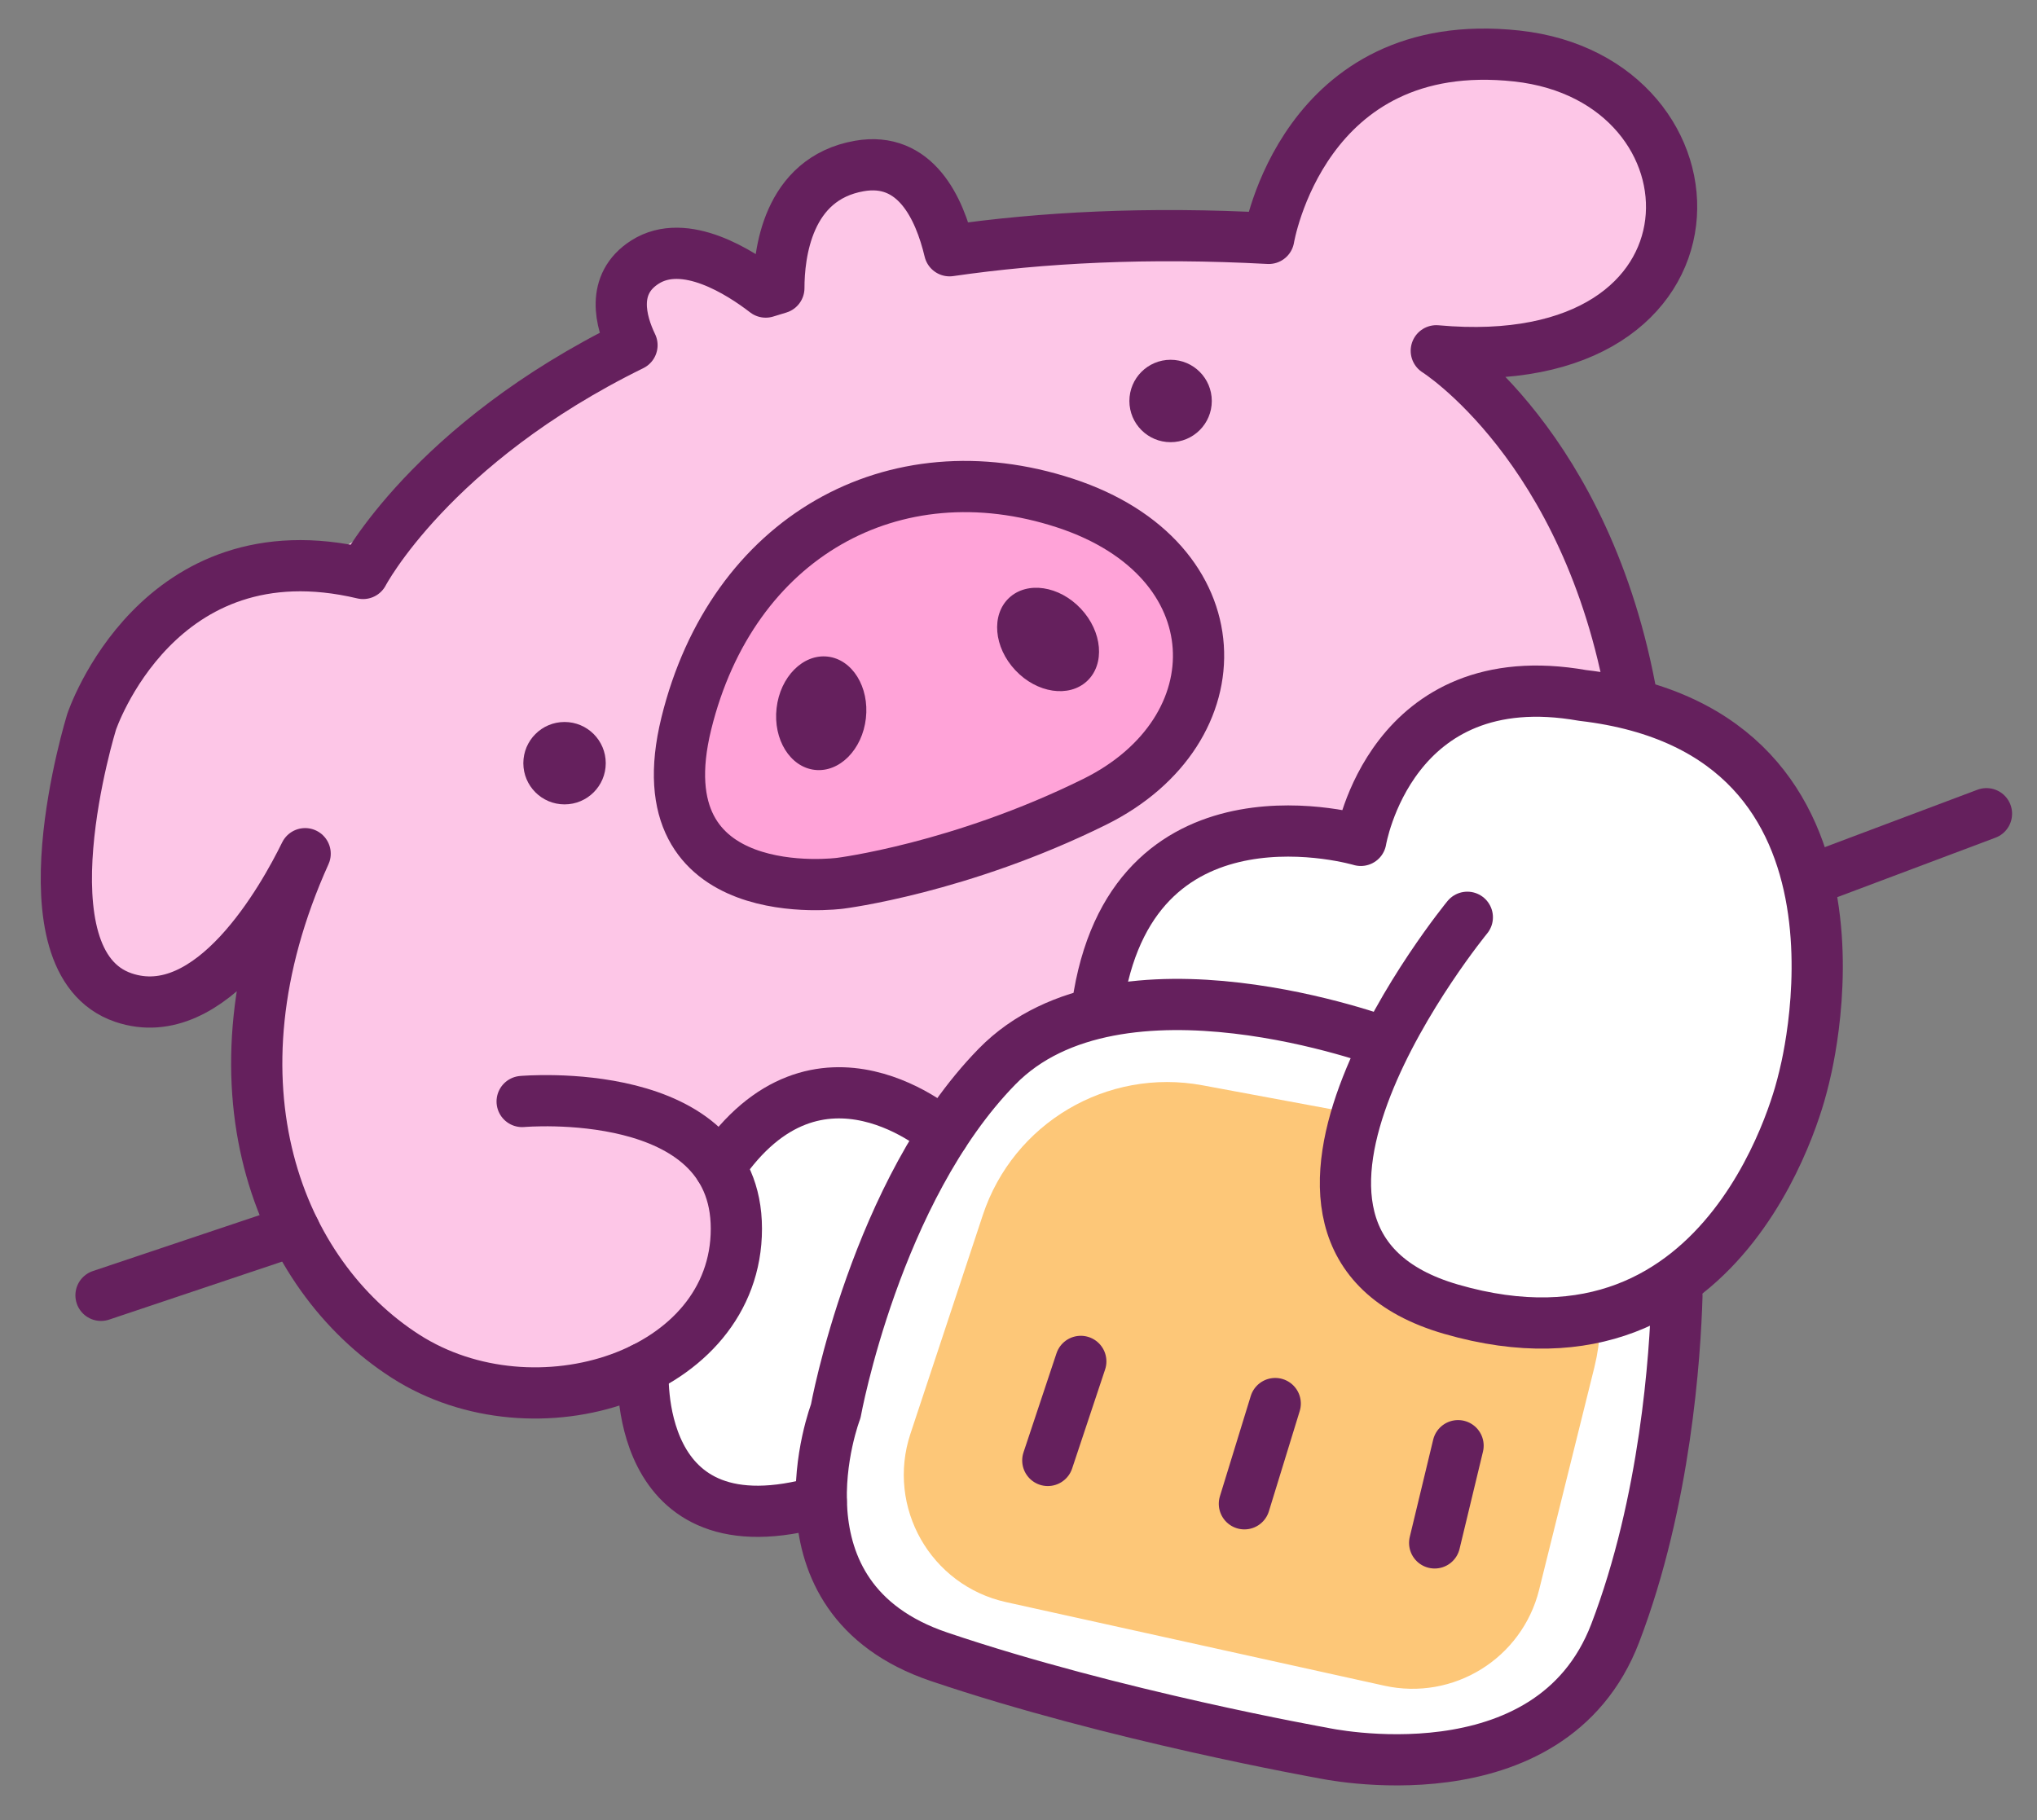
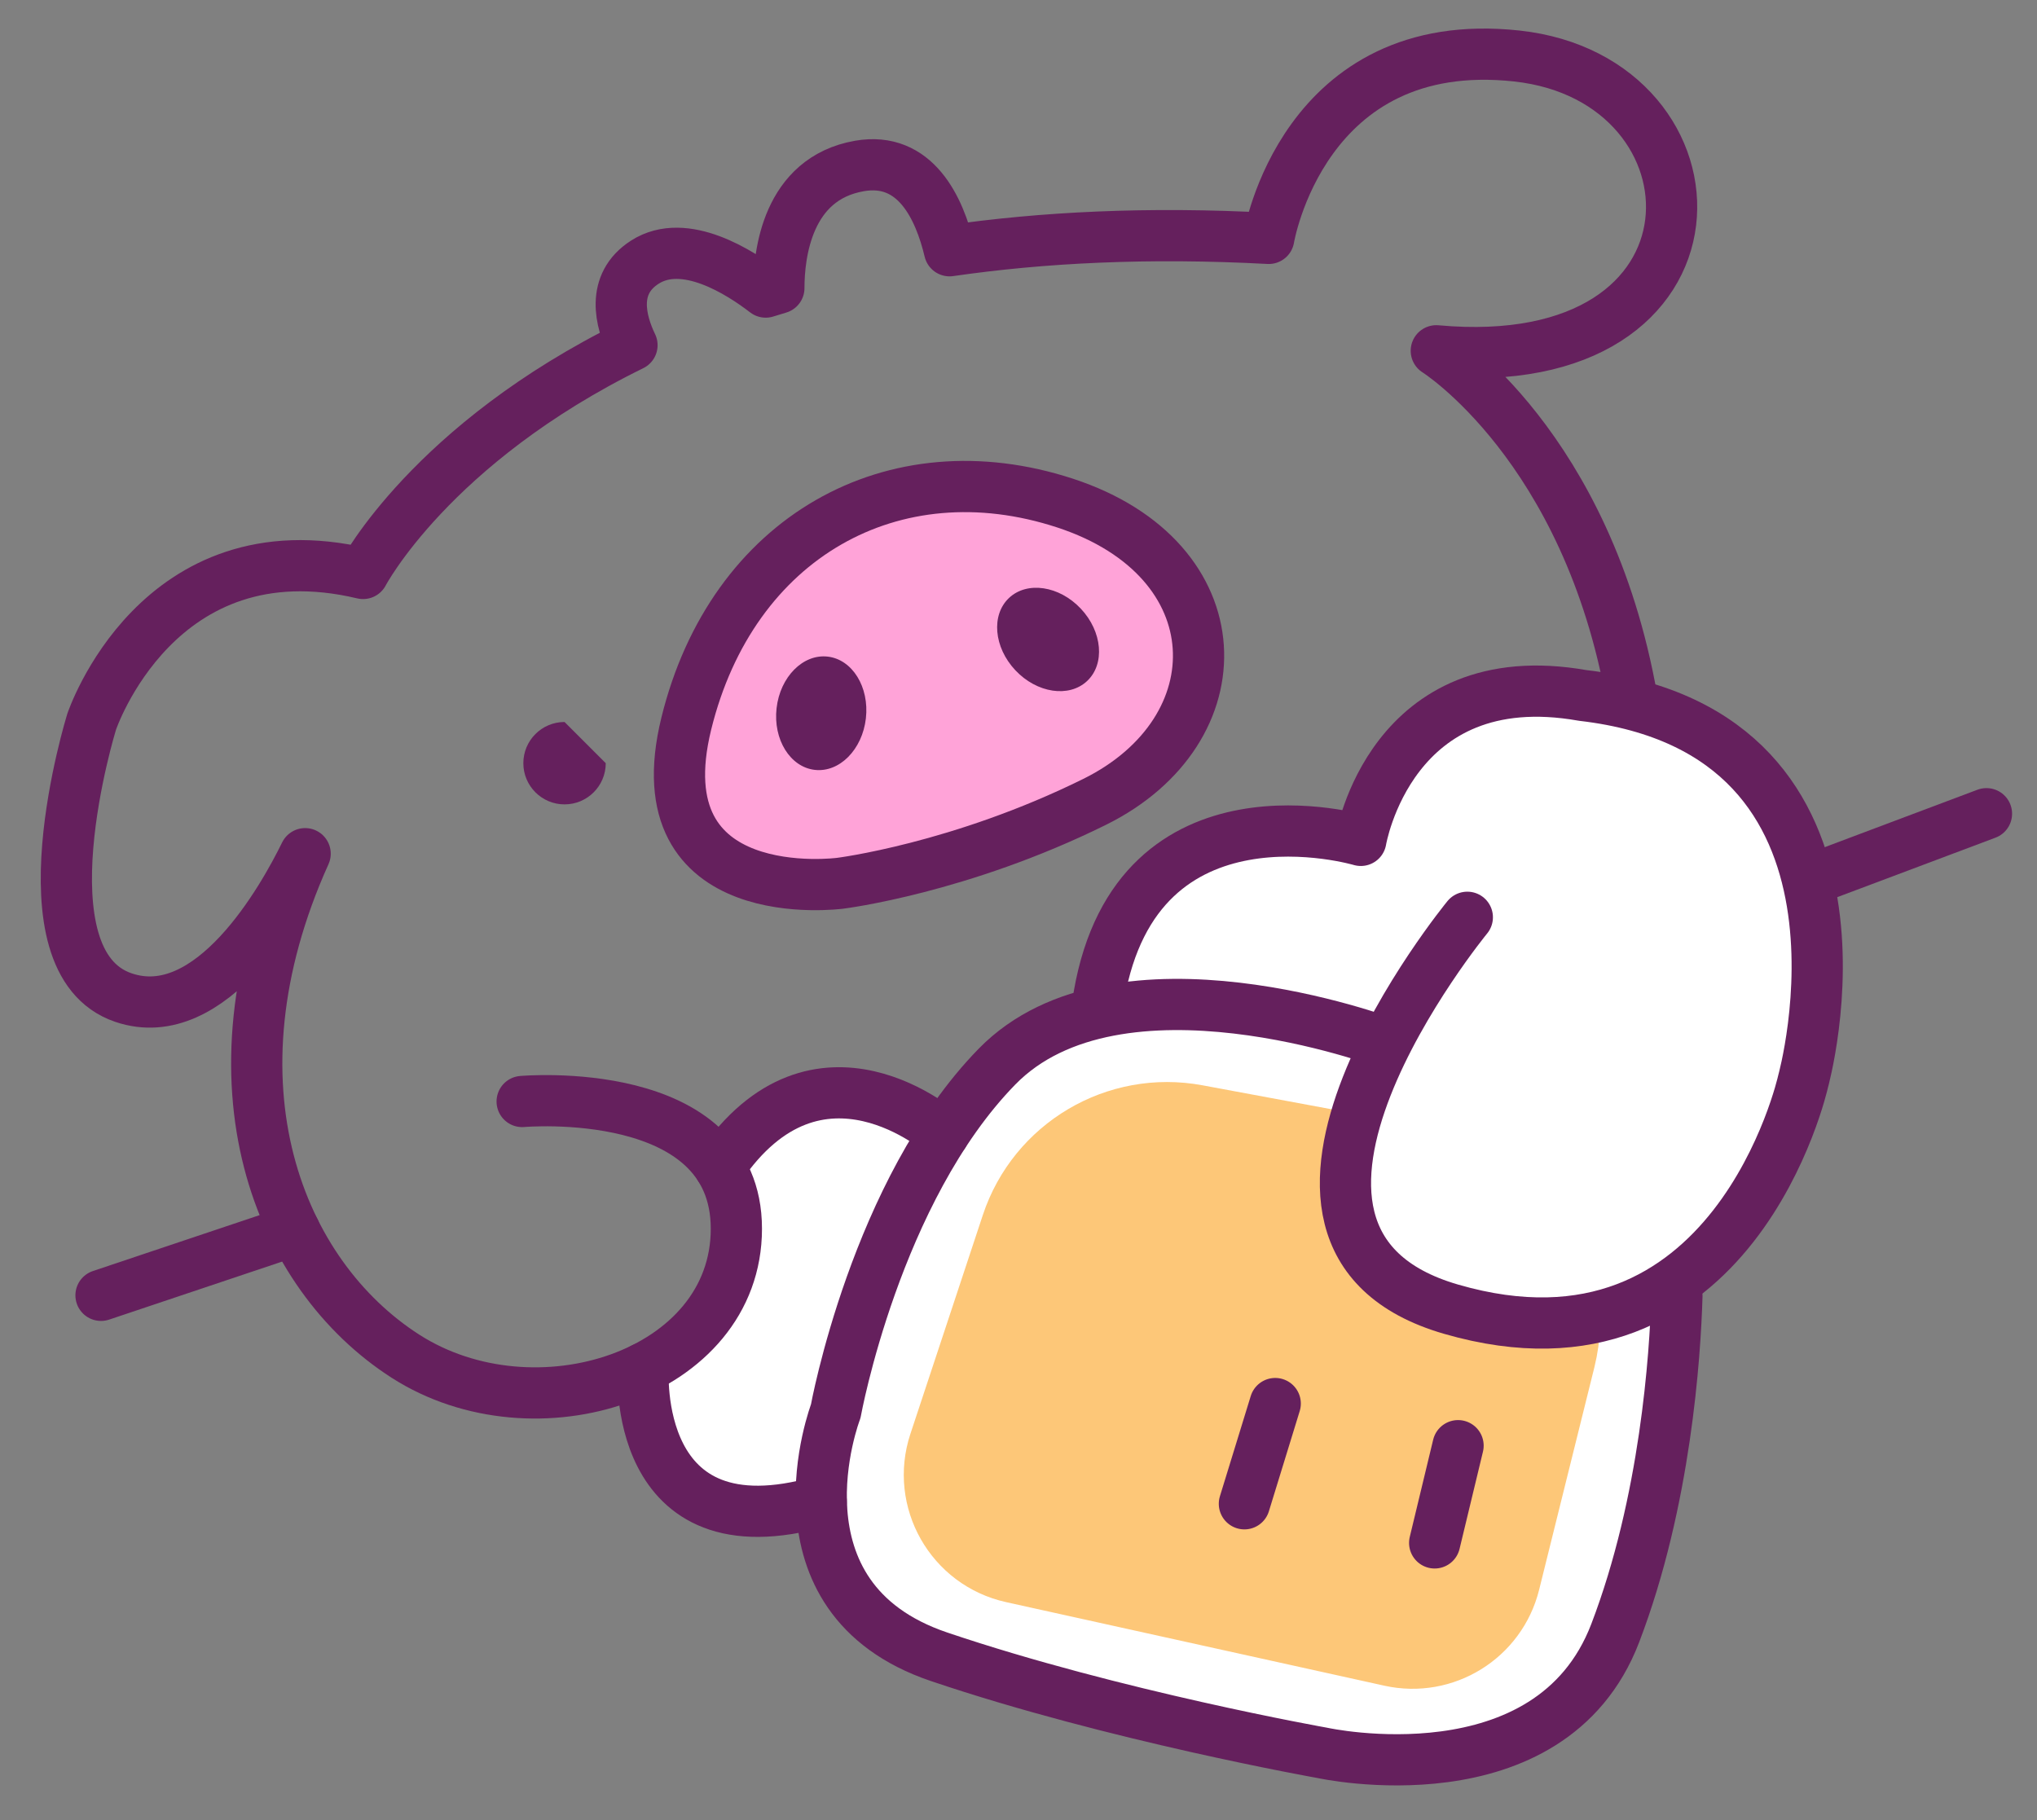
<svg xmlns="http://www.w3.org/2000/svg" viewBox="0 0 517 462" xml:space="preserve" style="fill-rule:evenodd;clip-rule:evenodd;stroke-linecap:round;stroke-linejoin:round;stroke-miterlimit:10">
  <rect x="0" y="0" width="517" height="462" fill="#808080" stroke="none" />
  <path style="fill:none" d="M-660 240H360v840H-660z" transform="matrix(.506 0 0 .55 334.119 -132)" />
-   <path d="M0 215.974c7.807 18.415-.794 41.465-17.531 52.415-16.738 10.951-39.542 10.377-57.157.903-17.616-9.474-30.192-26.824-36.564-45.784-6.372-18.959-6.984-39.455-4.802-59.338-12.142 8.246-28.549 16.541-40.387 7.865-9.513-6.972-9.848-20.799-9.267-32.578.981-19.909 3.015-42.108 18.001-55.251 13.312-11.675 32.812-12.474 48.744-20.198 28.041-13.593 44.458-48.221 75.149-53.616-1.399-8.551 3.993-17.718 12.147-20.649 8.153-2.931 18.148.704 22.513 8.188 2.228-9.725 4.761-20.015 11.879-27.006 7.119-6.992 20.443-8.598 26.398-.593 3.818 5.133 3.921 12.978 9.259 16.503 7.852 5.185 17.155-3.753 26.182-6.405 13.536-3.978 28.067 6.997 41.668 3.248 10.645-2.935 16.772-13.639 23.824-22.136 9.776-11.782 23.529-20.629 38.689-22.768 15.159-2.14 31.577 3.035 41.47 14.718 9.894 11.683 12.04 29.862 3.7 42.7-9.72 14.962-30.404 19.385-47.822 15.524 20.756 25.697 36.142 55.712 44.887 87.566-29.102-8.069-62.917 11.262-70.728 40.435-13.838-6.769-31.574-4.597-43.368 5.312-8.301 6.974-13.386 16.932-19.861 25.629-7.653 10.281-17.317 18.862-26.908 27.364-5.231 4.638-11.149 9.547-18.14 9.505-4.851-.028-9.309-2.474-13.946-3.903-13.512-4.163-29.404 1.212-37.615 12.723" style="fill:#fdc6e7;fill-rule:nonzero" transform="matrix(1 0 0 1 183.122 76.466)" />
  <path d="M0 92.799c-13.271 6.535-30.564-.661-38.021-13.437-7.456-12.776-6.323-29.234-.204-42.702C-25.842 9.402 5.57-6.535 35.446-4.597c20.987 1.361 43.417 13.09 48.503 33.496 4.886 19.604-8.362 40.095-25.875 50.17C40.562 89.144 19.727 91.199-.393 93.036l1.581.521" style="fill:#ffa3d8;fill-rule:nonzero" transform="matrix(1 0 0 1 216.567 130.104)" />
  <path d="M0-2.376c-1.478-12.56 3.792-25.714 13.531-33.78 9.74-8.067 23.646-10.793 35.711-7.001 2.879.905 6.04 2.147 8.784.889 2.732-1.253 3.86-4.443 4.98-7.232 5.729-14.262 18.451-25.517 33.305-29.465 24.44-6.497 50.991 7.181 65.641 27.793 15.983 22.488 19.937 53.031 10.206 78.847-9.73 25.815-32.861 46.15-59.71 52.493-12.355 2.918-26.187 2.777-36.789-4.206-10.472-6.897-16.109-19.466-17.531-31.924-1.421-12.458.822-25.012 3.1-37.342L.26-1.838" style="fill:#fff;fill-rule:nonzero" transform="matrix(1 0 0 1 283.865 254.83)" />
  <path d="M0-48.471a426.025 426.025 0 0 1-5.095 69.272c-1.954 12.501-4.811 25.618-13.429 34.883-9.117 9.8-23.069 13.47-36.399 14.68-25.581 2.32-51.196-2.724-76.37-7.826-17.583-3.564-35.243-7.192-52.038-13.5-10.196-3.83-20.65-9.203-25.898-18.747-2.415-4.393-3.721-9.637-7.563-12.856-4.154-3.48-10.045-3.599-15.364-4.634-12.954-2.521-25.169-13.533-24.609-26.718.549-12.935 12.33-22.548 16.13-34.924 3.409-11.105.306-24.154 6.655-33.882 4.822-7.388 14.144-10.818 22.966-10.819 8.823-.001 17.357 2.897 25.701 5.762 6.785-16.232 23.672-26.455 40.922-29.915 17.249-3.46 35.071-1.229 52.52 1.011 6.154.791 13.189 2.145 16.244 7.546 3.996 7.065-1.461 15.438-3.96 23.161-5.794 17.902 6.645 38.299 24.162 45.169 17.518 6.869 37.943 2.247 53.794-7.892" style="fill:#fff;fill-rule:nonzero" transform="matrix(1 0 0 1 422.91 372.92)" />
  <path d="M29.983-5.609S-10.196-37.232-24.261 9.41c-14.065 46.642 9.498 87.184 54.244 97.074 44.745 9.889 67.352-27.245 45.066-61.45C54.245 13.102 29.983-5.609 29.983-5.609Z" style="fill:none;fill-rule:nonzero;stroke:#65205d;stroke-width:13px" transform="matrix(.861 .509 .509 -.861 190.286 204.118)" />
  <path d="m0 135.624-96.01-21.215c-13.948-3.082-22.171-17.548-17.683-31.109l18.37-55.511C-89 8.682-69.54-2.82-49.753.853l60.65 11.259C33.69 16.343 48.21 38.899 42.623 61.398l-14.028 56.498C25.445 130.58 12.761 138.444 0 135.624Z" style="fill:#fdc778;fill-rule:nonzero;stroke:#fdc778;stroke-width:18px" transform="matrix(1 0 0 1 353.306 283.49)" />
  <path d="M-27.81-25.669S-73.196-14.42-72.416 23.119c.78 37.538 44.606 43.787 44.606 43.787L-.945 16.307-27.81-25.669Z" style="fill:#fff;fill-rule:nonzero" transform="matrix(.72 -.694 -.694 -.72 420.386 289.837)" />
  <path d="M0-18.493c-11.309-64.447-49.691-88.523-49.691-88.523 76.978 6.998 74.825-68.904 20.455-74.825-54.369-5.922-62.982 46.294-62.982 46.294-30.652-1.647-57.515-.271-81.008 3.138-2.584-10.864-8.658-24.001-22.886-21.517-18.399 3.213-20.439 22.553-20.438 30.985-1.121.336-2.24.674-3.34 1.02-6.471-4.992-20.555-14.057-30.656-7.603-8.73 5.577-6.182 15.065-3.283 21.088-51.034 25.043-68.248 57.943-68.248 57.943-52.216-12.382-68.904 37.681-68.904 37.681s-18.841 60.829 8.075 69.981c22.285 7.577 40.511-25.071 46.122-36.528-26.417 58.568-6.663 106.958 25.473 127.569 32.837 21.06 83.977 4.778 83.977-32.365 0-37.144-54.37-32.299-54.37-32.299" style="fill:none;fill-rule:nonzero;stroke:#65205d;stroke-width:13px" transform="matrix(1 0 0 1 414.23 196.06)" />
  <path d="M0-55.374S-66.759 25.959-4.13 44.11c71.892 20.836 89.349-57.813 89.349-57.813s24.777-88.598-55.937-97.983C-19.521-120.32-27.03-74.895-27.03-74.895s-56.687-16.894-66.448 39.418" style="fill:none;fill-rule:nonzero;stroke:#65205d;stroke-width:13px" transform="matrix(1 0 0 1 372.413 288.218)" />
  <path d="M0-167.578s-67.818-25.456-98.602 6.079c-30.783 31.534-40.92 87.471-40.92 87.471s-18.157 47.302 26.21 62.318c44.368 15.017 97.301 24.402 97.301 24.402s57.814 12.764 74.332-30.408c12.797-33.447 15.215-70.554 15.656-85.576" style="fill:none;fill-rule:nonzero;stroke:#65205d;stroke-width:13px" transform="matrix(1 0 0 1 351.633 432.262)" />
  <path d="M-44.432-8.072H1.466" style="fill:none;fill-rule:nonzero;stroke:#65205d;stroke-width:13px" transform="matrix(-.936 .352 .352 .936 465.428 229.748)" />
  <path d="M-55.048 24.184s27.329-32.842 57.429 0" style="fill:none;fill-rule:nonzero;stroke:#65205d;stroke-width:13px" transform="matrix(-.989 .146 .146 .989 181.5 272.02)" />
  <path d="M-10.117-17.248s25.826-40.244 56.403 0" style="fill:none;fill-rule:nonzero;stroke:#65205d;stroke-width:13px" transform="matrix(.801 .598 .598 -.801 181.673 339.58)" />
  <path d="M-1.347 8.244h51.806" style="fill:none;fill-rule:nonzero;stroke:#65205d;stroke-width:13px" transform="matrix(.948 -.318 -.318 -.948 29.535 336.195)" />
-   <path d="M-10.458-10.458c-5.776 0-10.458 4.682-10.458 10.458s4.682 10.458 10.458 10.458S0 5.776 0 0s-4.682-10.458-10.458-10.458" style="fill:#65205d;fill-rule:nonzero" transform="matrix(0 -1 -1 0 143.284 183.27)" />
-   <path d="M-10.458-10.458c-5.776 0-10.458 4.682-10.458 10.458s4.682 10.458 10.458 10.458S0 5.776 0 0s-4.682-10.458-10.458-10.458" style="fill:#65205d;fill-rule:nonzero" transform="matrix(0 -1 -1 0 297.101 91.328)" />
+   <path d="M-10.458-10.458c-5.776 0-10.458 4.682-10.458 10.458s4.682 10.458 10.458 10.458S0 5.776 0 0" style="fill:#65205d;fill-rule:nonzero" transform="matrix(0 -1 -1 0 143.284 183.27)" />
  <path d="M-11.33-10.115c-7.988-.001-14.464 5.105-14.464 11.402-.001 6.298 6.475 11.404 14.464 11.404 7.988 0 14.463-5.105 14.464-11.403 0-6.297-6.476-11.403-14.464-11.403" style="fill:#65205d;fill-rule:nonzero" transform="matrix(.113 -.994 -.994 -.113 210.993 169.934)" />
  <path d="M-8.31-19.212c-7.988 0-14.464 5.106-14.464 11.403 0 6.297 6.476 11.403 14.464 11.403 7.989 0 14.464-5.106 14.464-11.403 0-6.298-6.476-11.403-14.464-11.403" style="fill:#65205d;fill-rule:nonzero" transform="matrix(-.685 -.729 -.729 .685 254.624 161.613)" />
-   <path d="M-17.427-12.567H9.062" style="fill:none;fill-rule:nonzero;stroke:#65205d;stroke-width:13px" transform="matrix(-.316 .949 .949 .316 280.73 366.09)" />
  <path d="M-17.22-12.718H9.392" style="fill:none;fill-rule:nonzero;stroke:#65205d;stroke-width:13px" transform="matrix(-.294 .956 .956 .294 330.754 376.482)" />
  <path d="M-15.672-12.343H9.721" style="fill:none;fill-rule:nonzero;stroke:#65205d;stroke-width:13px" transform="matrix(-.234 .972 .972 .234 378.395 385.094)" />
</svg>